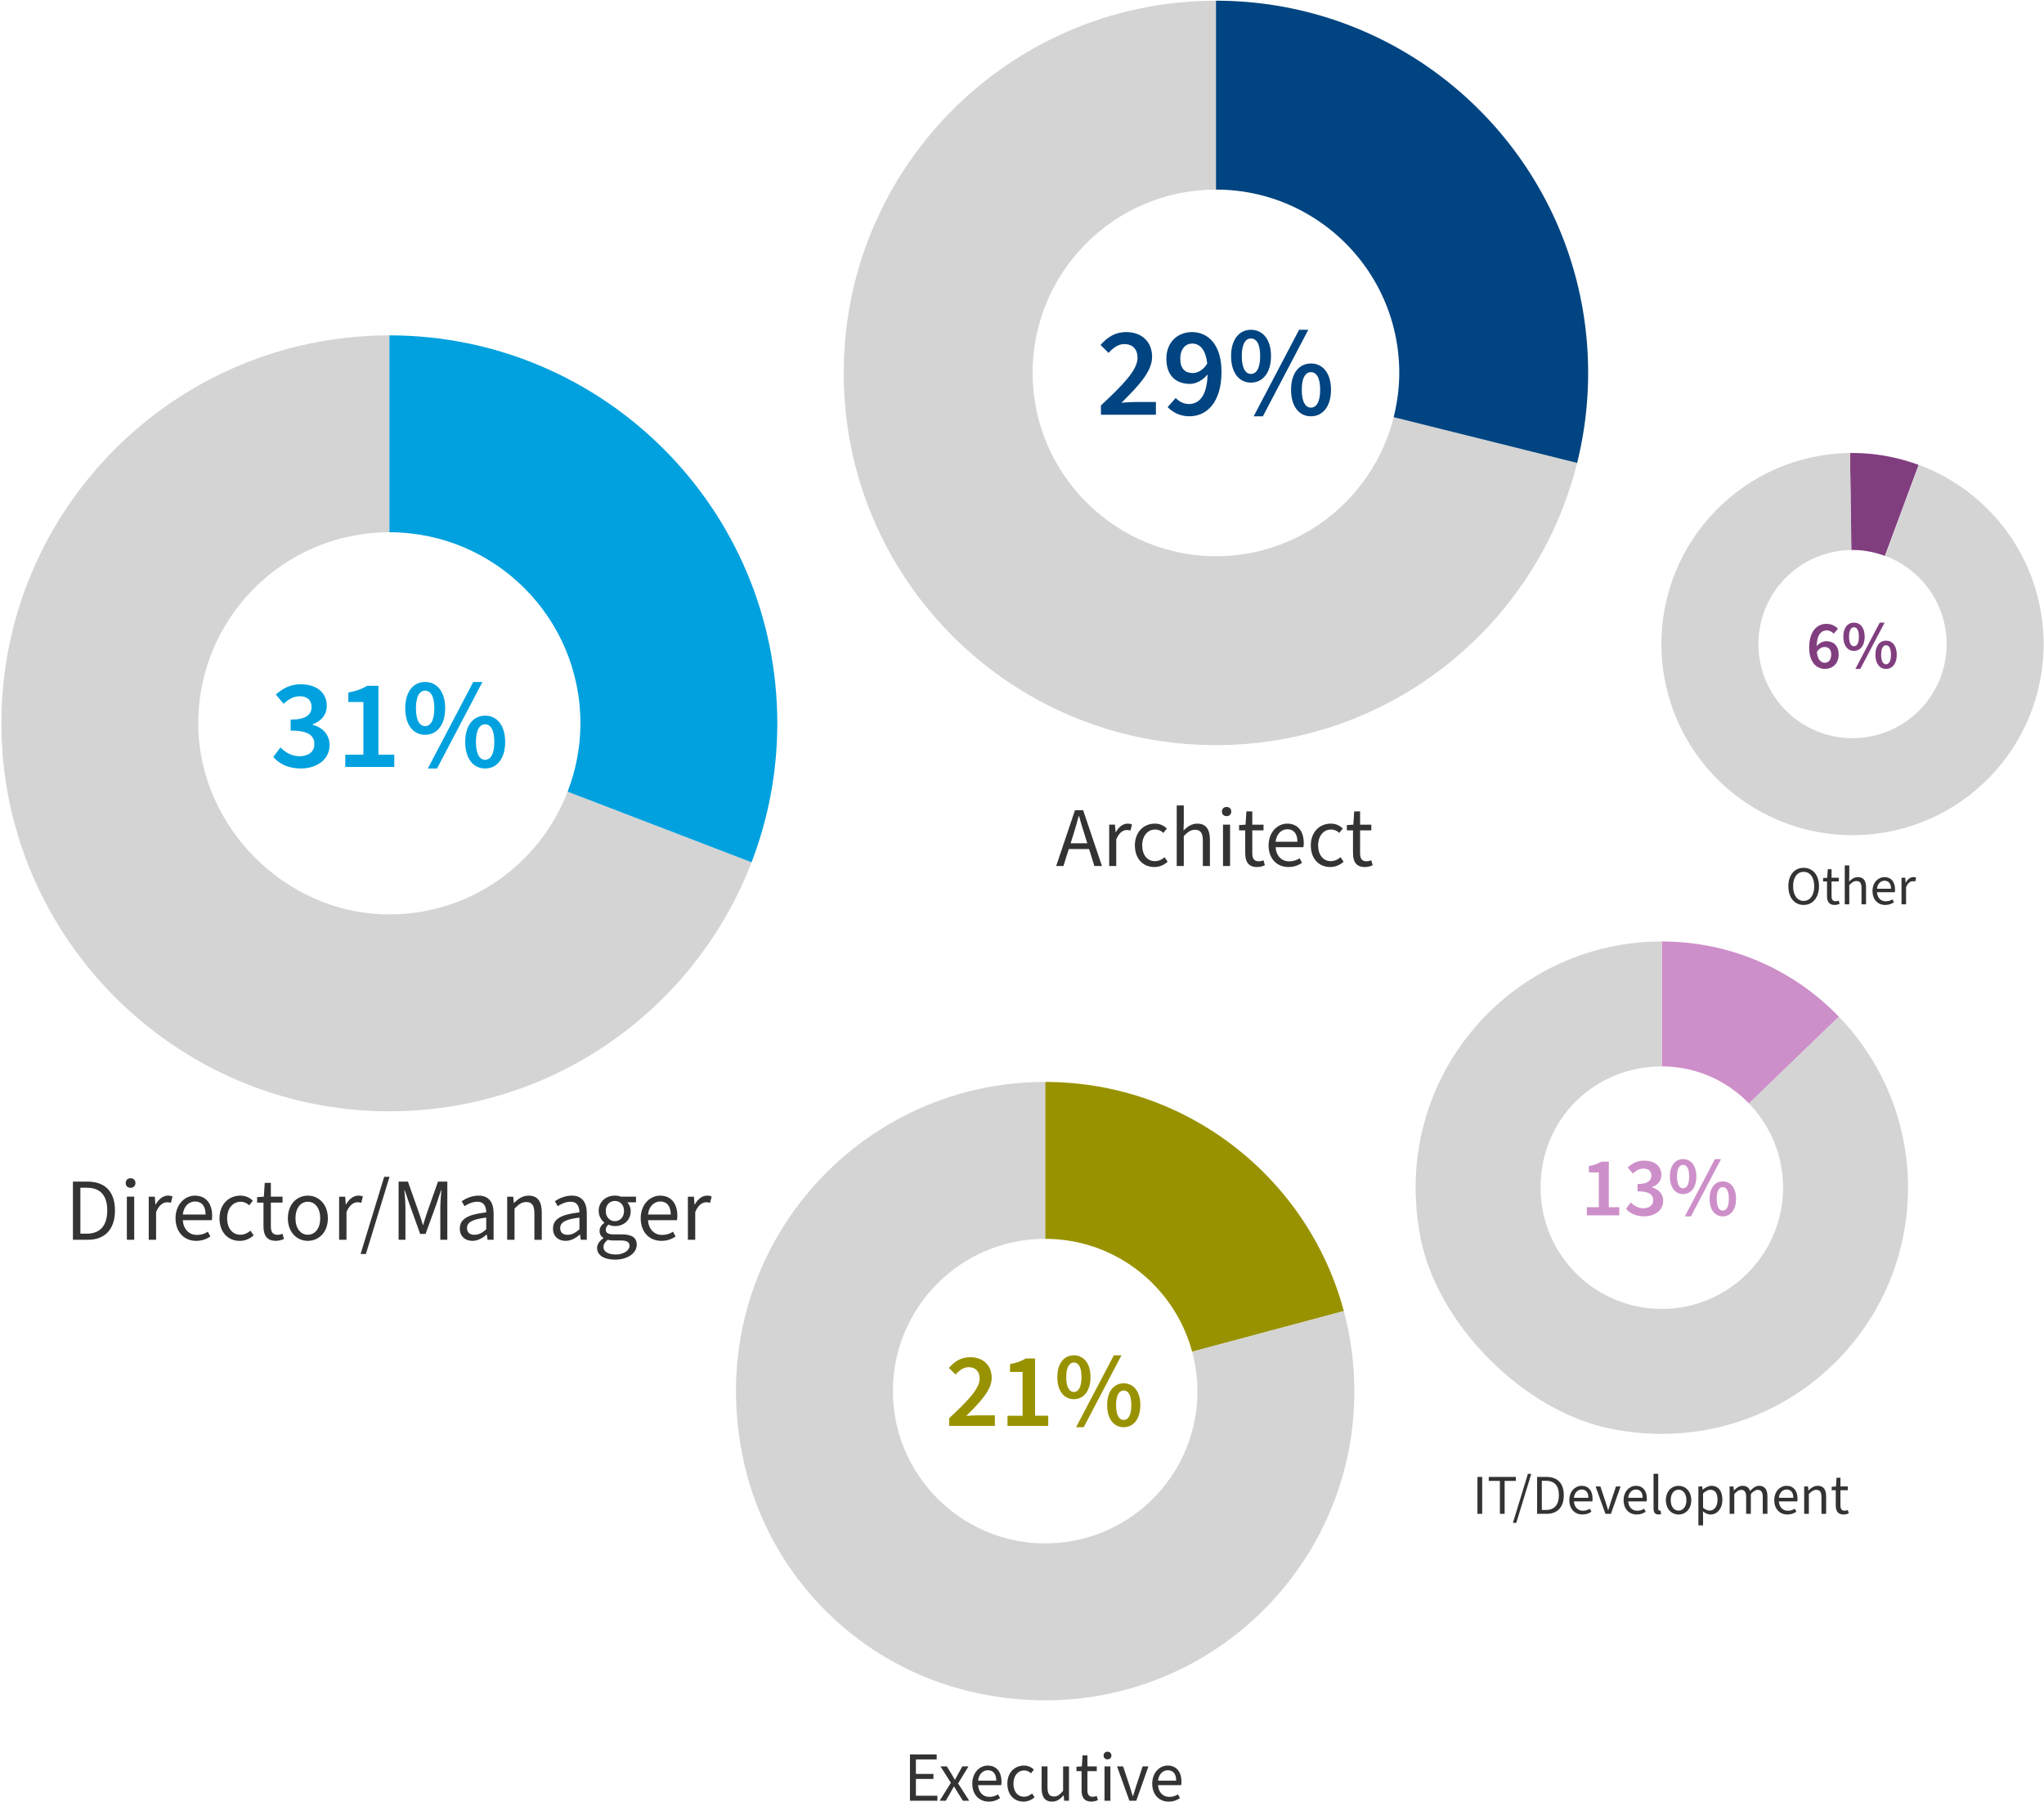
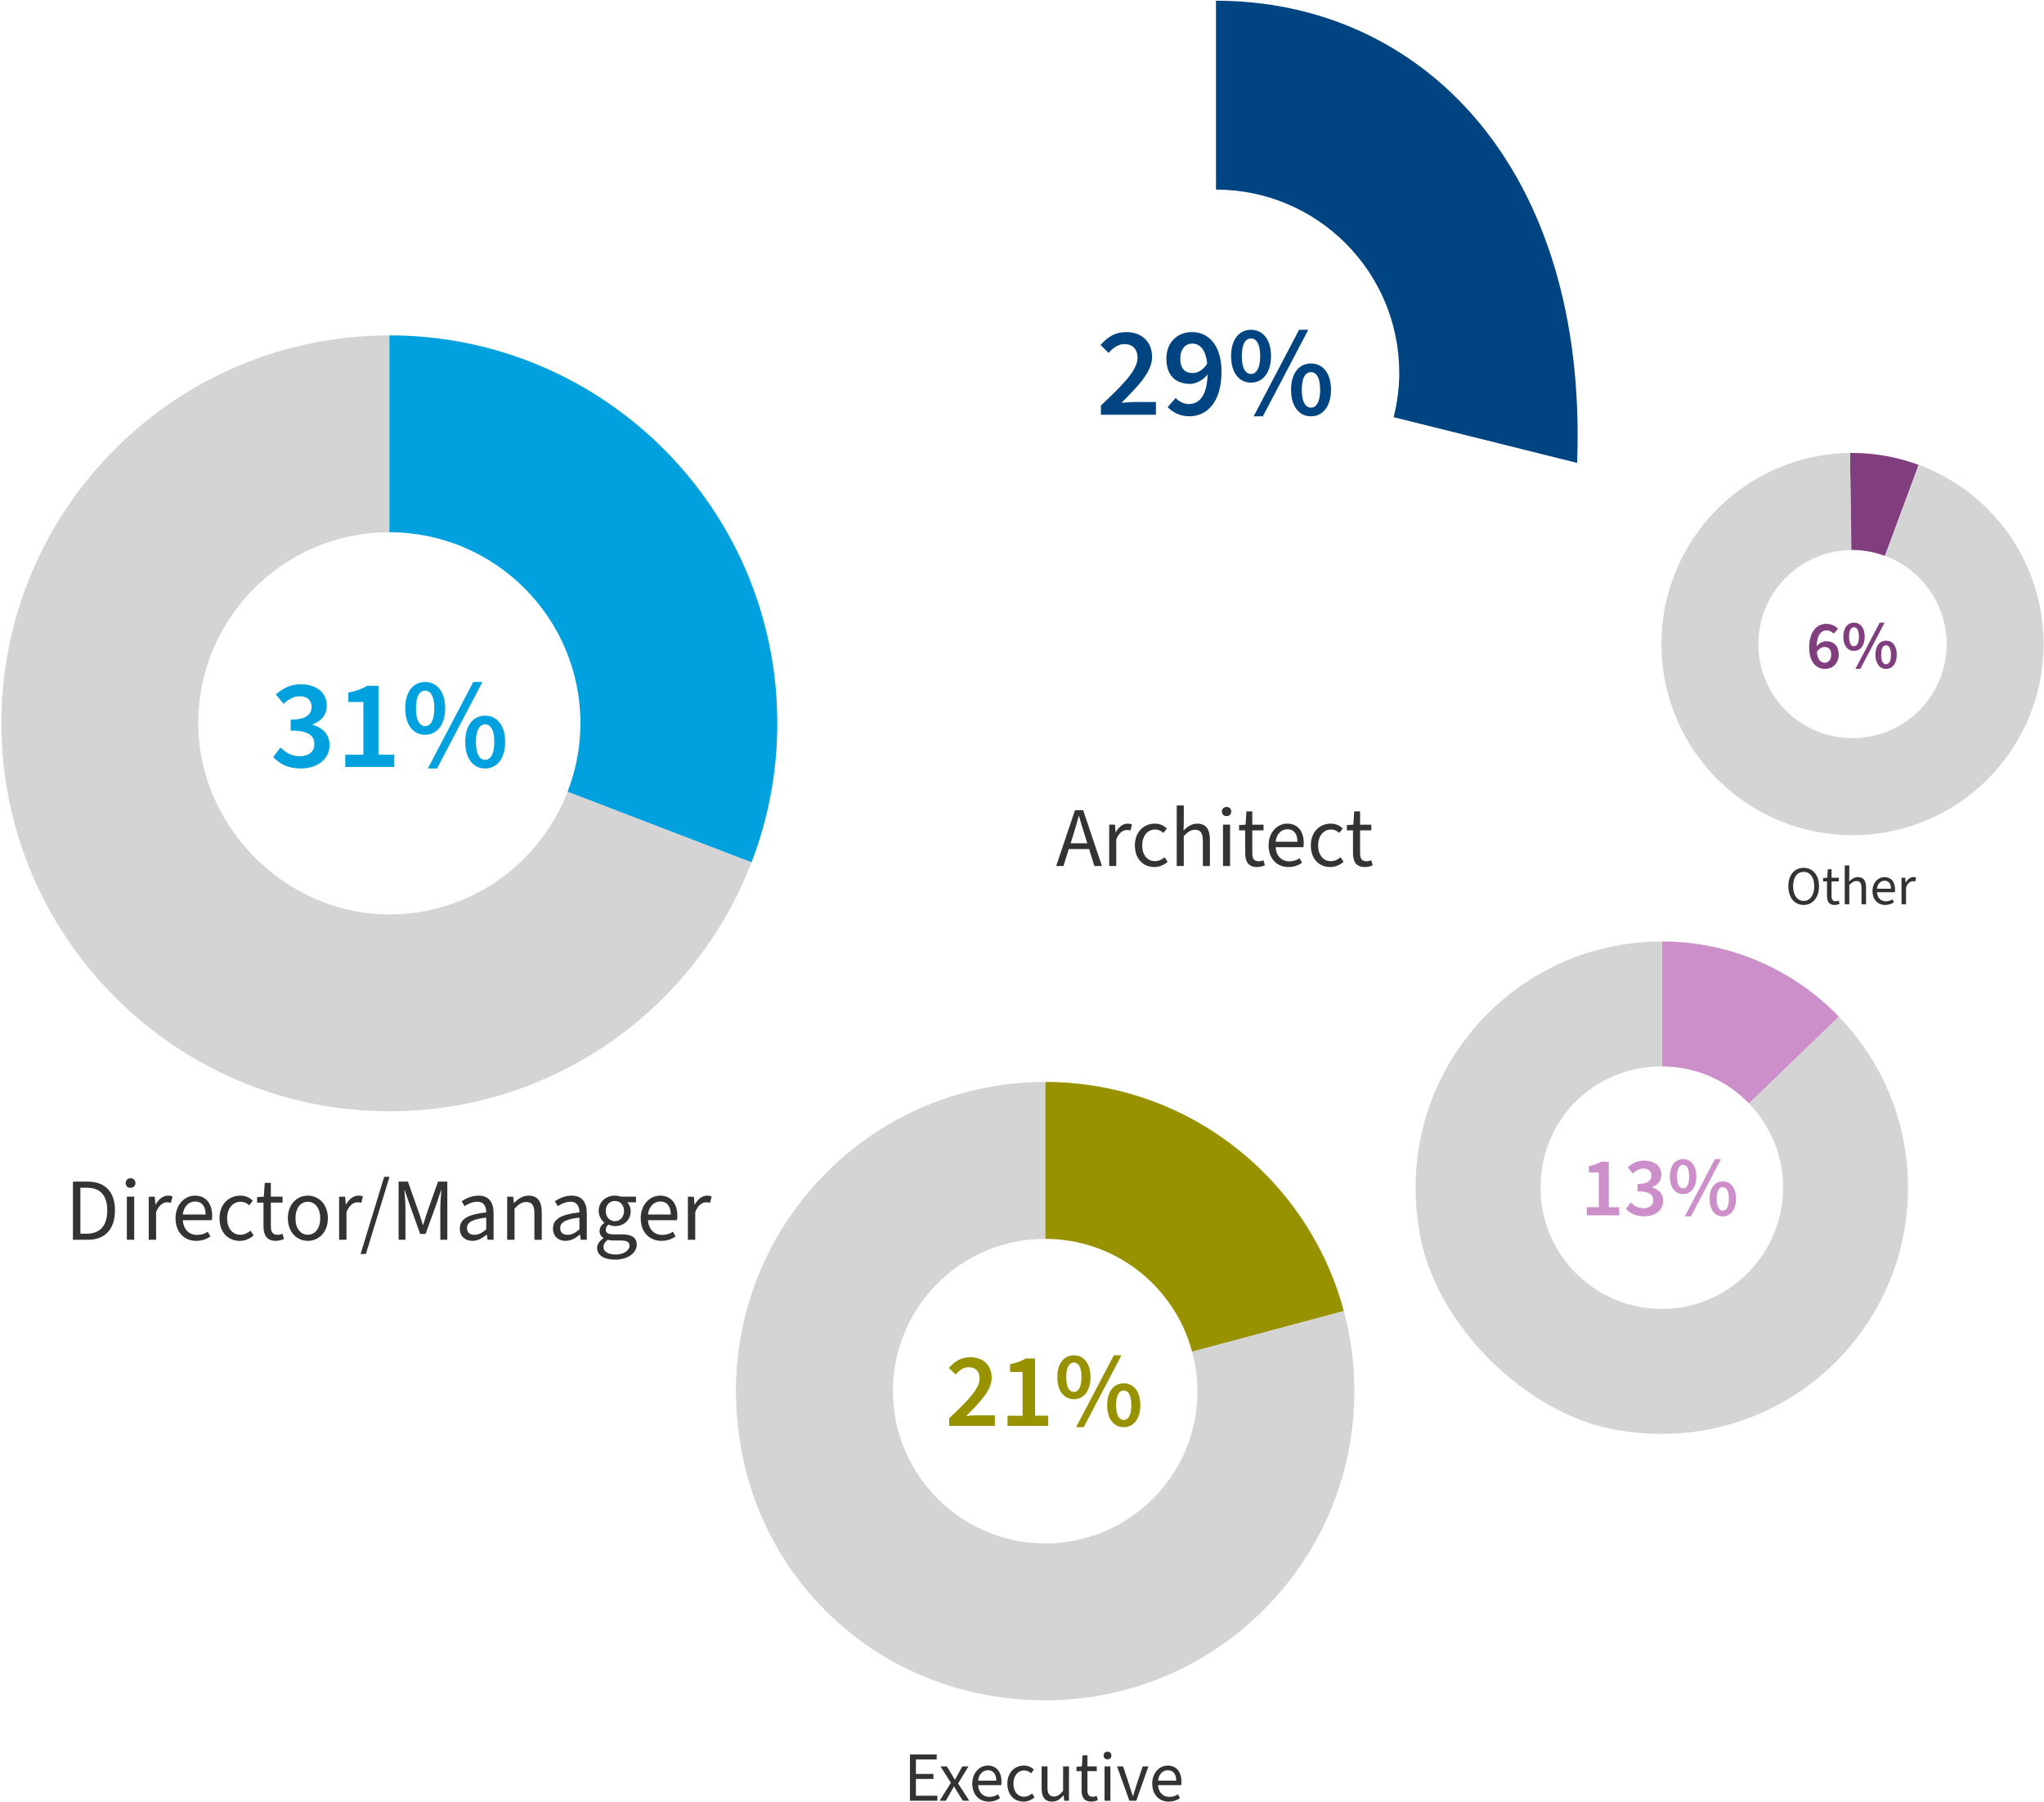
<svg xmlns="http://www.w3.org/2000/svg" id="Text" width="1412" height="1245" viewBox="0 0 1412 1245">
  <defs>
    <style>.cls-1{fill:#004481}.cls-2{fill:#803e7f}.cls-3{fill:#999200}.cls-4{fill:#00a1de}.cls-5{fill:#333}.cls-6{fill:#cd8fc9}.cls-7{fill:#d4d4d4}</style>
  </defs>
  <path class="cls-3" d="m823.52 933.77 104.81-28.08C903.95 814.54 820.84 747.4 722 747.4v108.4c48.67 0 89.5 33.09 101.52 77.97Z" />
  <path class="cls-7" d="M935.6 960.99c0-19.13-2.55-37.67-7.27-55.31l-104.81 28.08c2.33 8.7 3.69 17.8 3.69 27.23 0 58.6-47.91 106.01-106.7 105.19-56.66-.79-102.91-47.03-103.69-103.69-.82-58.79 46.59-106.7 105.19-106.7v-108.4c-134.16 0-239.43 123.68-208.01 263.25 17.74 78.77 79.6 140.63 158.37 158.36 139.56 31.42 263.24-73.85 263.24-208.01Z" />
  <path class="cls-3" d="M655.71 979.67c12.74-11.86 21.02-20.36 21.02-27.31 0-4.91-2.71-7.91-7.62-7.91-3.59 0-6.52 2.34-9.01 5.05l-4.61-4.54c4.17-4.69 8.5-7.4 14.79-7.4 8.93 0 14.79 5.64 14.79 14.21s-7.91 16.7-17.57 26.36c2.49-.22 5.57-.44 7.83-.44h11.94v7.32h-31.56v-5.35ZM695.99 977.99h10.4v-30.24h-8.64v-5.42c4.69-.88 7.84-2.12 10.84-3.88h6.44v39.54h9.08v7.03h-28.12v-7.03ZM730.41 951.33c0-9.59 4.69-15.08 11.42-15.08s11.5 5.49 11.5 15.08-4.76 15.23-11.5 15.23-11.42-5.57-11.42-15.23Zm16.7 0c0-7.18-2.27-10.1-5.27-10.1s-5.27 2.93-5.27 10.1 2.27 10.25 5.27 10.25 5.27-3.08 5.27-10.25Zm22.33-15.08h5.27l-26.07 49.65h-5.27l26.07-49.65Zm-4.61 34.42c0-9.59 4.69-15.08 11.42-15.08s11.5 5.49 11.5 15.08-4.76 15.23-11.5 15.23-11.42-5.57-11.42-15.23Zm16.7 0c0-7.18-2.27-10.11-5.27-10.11s-5.27 2.93-5.27 10.11 2.27 10.25 5.27 10.25 5.27-3.08 5.27-10.25Z" />
  <path class="cls-5" d="M628.61 1211.93h18.46v3.47h-14.36v10.01h12.11v3.47h-12.11v11.62h14.84v3.47H628.6v-32.03ZM656.88 1231.56l-7.18-11.33h4.39l3.17 5.18c.73 1.32 1.51 2.64 2.29 3.96h.2c.73-1.32 1.42-2.64 2.15-3.96l2.88-5.18h4.25l-7.18 11.77 7.71 11.96h-4.39l-3.47-5.52c-.83-1.42-1.71-2.88-2.59-4.25h-.2c-.78 1.37-1.56 2.83-2.39 4.25l-3.17 5.52h-4.25l7.76-12.4ZM671.67 1232.1c0-7.71 5.22-12.45 10.64-12.45 6.05 0 9.52 4.3 9.52 11.13 0 .88-.05 1.61-.2 2.39h-15.97c.34 4.88 3.32 8.11 7.81 8.11 2.29 0 4.3-.63 5.96-1.76l1.42 2.59c-2.05 1.46-4.59 2.44-7.86 2.44-6.35 0-11.33-4.59-11.33-12.45Zm16.55-2.05c0-4.69-2.2-7.18-5.81-7.18-3.32 0-6.25 2.64-6.74 7.18h12.55ZM695.88 1232.15c0-7.96 5.32-12.5 11.43-12.5 3.12 0 5.27 1.22 6.93 2.78l-2 2.54c-1.32-1.22-2.83-1.95-4.74-1.95-4.3 0-7.42 3.66-7.42 9.13s2.93 9.03 7.28 9.03c2.2 0 4.15-.98 5.57-2.25l1.76 2.59c-2.15 1.95-4.83 3.03-7.67 3.03-6.3 0-11.13-4.54-11.13-12.4ZM719.56 1235.27v-15.04h4.05v14.5c0 4.39 1.37 6.3 4.49 6.3 2.39 0 4.1-1.22 6.3-4v-16.8h4.05v23.73h-3.32l-.34-3.71h-.15c-2.2 2.59-4.54 4.3-7.81 4.3-5.03 0-7.28-3.22-7.28-9.28ZM747.15 1236.59v-13.09h-3.52v-3.03l3.71-.24.49-7.62h3.37v7.62h6.45v3.27h-6.45v13.18c0 2.88.98 4.54 3.66 4.54.88 0 1.76-.15 2.73-.59l.83 2.88c-1.27.59-2.88 1.03-4.49 1.03-5.08 0-6.79-3.22-6.79-7.96ZM762.38 1212.72c0-1.56 1.12-2.64 2.69-2.64s2.69 1.07 2.69 2.64-1.12 2.64-2.69 2.64-2.69-1.03-2.69-2.64Zm.63 7.52h4.05v23.73h-4.05v-23.73ZM771.66 1220.23h4.2l4.44 13.43c.73 2.34 1.46 4.74 2.2 7.03h.2c.68-2.29 1.46-4.69 2.2-7.03l4.44-13.43h4l-8.4 23.73h-4.74l-8.54-23.73ZM795.97 1232.1c0-7.71 5.22-12.45 10.64-12.45 6.05 0 9.52 4.3 9.52 11.13 0 .88-.05 1.61-.2 2.39h-15.97c.34 4.88 3.32 8.11 7.81 8.11 2.29 0 4.3-.63 5.96-1.76l1.42 2.59c-2.05 1.46-4.59 2.44-7.86 2.44-6.35 0-11.33-4.59-11.33-12.45Zm16.55-2.05c0-4.69-2.2-7.18-5.81-7.18-3.32 0-6.25 2.64-6.74 7.18h12.55Z" />
  <path class="cls-7" d="M392.11 546.9c-19.32 50.34-68.46 85.91-125.87 84.75-69.87-1.41-128.7-60.98-129.27-130.86-.6-73.41 58.73-133.1 131.99-133.1h.04v-136C121.1 231.66 1.17 351.45.96 499.29.75 646.39 120.3 766.84 267.4 767.67c114.84.65 212.99-70.96 251.78-172l-127.07-48.78Z" />
  <path class="cls-4" d="M269 231.68v136c72.88.02 131.96 59.11 131.96 131.99 0 16.66-3.22 32.54-8.85 47.22l127.07 48.78c11.45-29.81 17.78-62.16 17.78-96 0-148-119.97-267.98-267.96-268ZM188.79 522.94l4.94-6.61c3.35 3.35 7.67 6.08 13.22 6.08 5.99 0 10.23-3.08 10.23-8.29 0-5.73-3.7-9.43-16.4-9.43v-7.58c10.93 0 14.46-3.7 14.46-8.81 0-4.58-3-7.32-8.11-7.32-4.32 0-7.76 2.03-11.2 5.2l-5.38-6.44c4.85-4.23 10.22-7.05 17.01-7.05 10.75 0 18.16 5.38 18.16 14.81 0 6.26-3.61 10.49-9.7 12.87v.35c6.61 1.76 11.64 6.52 11.64 13.93 0 10.23-8.99 16.22-19.83 16.22-9.08 0-15.07-3.44-19.04-7.93ZM238.51 521.35h12.52v-36.41h-10.4v-6.52c5.64-1.06 9.43-2.56 13.05-4.67h7.76v47.6h10.93v8.46h-33.85v-8.46ZM279.94 489.27c0-11.55 5.64-18.16 13.75-18.16s13.84 6.61 13.84 18.16-5.73 18.33-13.84 18.33-13.75-6.7-13.75-18.33Zm20.1 0c0-8.64-2.73-12.17-6.35-12.17s-6.35 3.53-6.35 12.17 2.73 12.34 6.35 12.34 6.35-3.7 6.35-12.34Zm26.89-18.16h6.35l-31.38 59.77h-6.35l31.38-59.77Zm-5.55 41.43c0-11.55 5.64-18.16 13.75-18.16s13.84 6.61 13.84 18.16-5.73 18.33-13.84 18.33-13.75-6.7-13.75-18.33Zm20.1 0c0-8.64-2.73-12.16-6.35-12.16s-6.35 3.53-6.35 12.16 2.73 12.34 6.35 12.34 6.35-3.7 6.35-12.34Z" />
  <path class="cls-5" d="M50.38 816.25h10.05c12.38 0 18.99 7.17 18.99 19.91s-6.62 20.28-18.75 20.28H50.38v-40.19Zm9.68 35.96c9.37 0 14.03-5.88 14.03-16.05s-4.66-15.68-14.03-15.68h-4.53v31.73h4.53ZM86.83 817.23c0-1.96 1.41-3.31 3.37-3.31s3.37 1.35 3.37 3.31-1.41 3.31-3.37 3.31-3.37-1.29-3.37-3.31Zm.8 9.43h5.08v29.77h-5.08v-29.77ZM102.75 826.67h4.17l.43 5.39h.18c2.08-3.74 5.15-6.13 8.45-6.13 1.35 0 2.27.18 3.19.61l-1.1 4.35c-.86-.25-1.53-.37-2.7-.37-2.51 0-5.51 1.78-7.54 6.8v19.11h-5.08v-29.77ZM121.25 841.56c0-9.68 6.55-15.62 13.36-15.62 7.6 0 11.95 5.39 11.95 13.97 0 1.1-.06 2.02-.25 3h-20.03c.43 6.13 4.17 10.17 9.8 10.17 2.88 0 5.39-.8 7.47-2.21l1.78 3.25c-2.57 1.84-5.76 3.06-9.86 3.06-7.96 0-14.21-5.76-14.21-15.62Zm20.77-2.57c0-5.88-2.76-9.01-7.29-9.01-4.17 0-7.84 3.31-8.45 9.01h15.75ZM151.63 841.62c0-9.99 6.68-15.68 14.34-15.68 3.92 0 6.62 1.53 8.7 3.49l-2.51 3.19c-1.65-1.53-3.55-2.45-5.94-2.45-5.39 0-9.31 4.59-9.31 11.46s3.68 11.33 9.13 11.33c2.76 0 5.21-1.23 6.98-2.82l2.21 3.25c-2.7 2.45-6.07 3.8-9.62 3.8-7.9 0-13.97-5.7-13.97-15.56ZM182.02 847.19v-16.42h-4.41v-3.8l4.66-.31.61-9.56h4.23v9.56h8.09v4.1h-8.09v16.54c0 3.61 1.23 5.7 4.6 5.7 1.1 0 2.21-.18 3.43-.74l1.04 3.61c-1.59.73-3.61 1.29-5.64 1.29-6.37 0-8.52-4.04-8.52-9.99ZM198.86 841.62c0-9.99 6.49-15.68 13.78-15.68s13.85 5.7 13.85 15.68-6.56 15.56-13.85 15.56-13.78-5.7-13.78-15.56Zm22.36 0c0-6.86-3.43-11.46-8.58-11.46s-8.52 4.59-8.52 11.46 3.43 11.33 8.52 11.33 8.58-4.53 8.58-11.33ZM234.27 826.67h4.17l.43 5.39h.18c2.08-3.74 5.15-6.13 8.45-6.13 1.35 0 2.27.18 3.19.61l-1.1 4.35c-.86-.25-1.53-.37-2.7-.37-2.51 0-5.51 1.78-7.54 6.8v19.11h-5.08v-29.77ZM265.39 812.95h3.68l-16.3 53.3h-3.68l16.3-53.3ZM275.37 816.25h6.43l7.6 21.5c.98 2.82 1.84 5.39 2.7 8.39h.25c.92-3 1.65-5.57 2.63-8.39l7.6-21.5h6.43v40.19h-4.84v-22.18c0-3.55.43-8.52.73-12.01h-.25l-3.12 9.37-7.54 20.77h-3.74l-7.47-20.77-3.19-9.37h-.25c.31 3.49.74 8.45.74 12.01v22.18h-4.72v-40.19ZM317.64 848.72c0-6.62 5.51-9.8 18.26-11.21-.06-3.74-1.29-7.35-6.13-7.35-3.43 0-6.56 1.53-8.88 3.06l-1.96-3.43c2.76-1.84 6.92-3.86 11.7-3.86 7.23 0 10.35 4.84 10.35 12.19v18.32h-4.17l-.49-3.55h-.18c-2.82 2.39-6.07 4.29-9.8 4.29-4.96 0-8.7-3.06-8.7-8.45Zm18.26.49v-8.09c-10.05 1.16-13.29 3.43-13.29 7.29 0 3.31 2.27 4.59 5.15 4.59s5.27-1.29 8.15-3.8ZM350.35 826.67h4.17l.43 4.29h.18c2.82-2.82 5.88-5.02 9.99-5.02 6.31 0 9.13 4.04 9.13 11.64v18.87h-5.08v-18.2c0-5.58-1.72-7.9-5.64-7.9-3 0-5.15 1.53-8.09 4.53v21.56h-5.08v-29.77ZM382.02 848.72c0-6.62 5.51-9.8 18.26-11.21-.06-3.74-1.29-7.35-6.13-7.35-3.43 0-6.56 1.53-8.88 3.06l-1.96-3.43c2.76-1.84 6.92-3.86 11.7-3.86 7.23 0 10.35 4.84 10.35 12.19v18.32h-4.17l-.49-3.55h-.18c-2.82 2.39-6.07 4.29-9.8 4.29-4.96 0-8.7-3.06-8.7-8.45Zm18.26.49v-8.09c-10.05 1.16-13.29 3.43-13.29 7.29 0 3.31 2.27 4.59 5.15 4.59s5.27-1.29 8.15-3.8ZM412.46 862.14c0-2.51 1.65-4.9 4.35-6.74v-.25c-1.47-.92-2.63-2.51-2.63-4.84 0-2.51 1.71-4.47 3.25-5.51v-.25c-1.96-1.59-3.86-4.47-3.86-8.03 0-6.49 5.15-10.6 11.21-10.6 1.65 0 3.12.31 4.23.73h10.35v3.92h-6.06c1.41 1.35 2.39 3.55 2.39 6.07 0 6.37-4.84 10.35-10.9 10.35-1.47 0-3.06-.37-4.41-1.04-1.1.92-1.9 1.9-1.9 3.55 0 1.84 1.23 3.19 5.21 3.19h5.76c6.92 0 10.42 2.21 10.42 7.11 0 5.57-5.82 10.35-15.07 10.35-7.29 0-12.31-2.88-12.31-8.03Zm22.42-1.53c0-2.76-2.08-3.68-6-3.68h-5.08c-1.16 0-2.57-.12-3.86-.49-2.14 1.53-3.06 3.31-3.06 5.02 0 3.19 3.25 5.15 8.64 5.15s9.37-2.94 9.37-6Zm-3.8-24.08c0-4.29-2.82-6.92-6.31-6.92s-6.31 2.57-6.31 6.92 2.88 7.05 6.31 7.05 6.31-2.7 6.31-7.05ZM442.6 841.56c0-9.68 6.55-15.62 13.36-15.62 7.6 0 11.95 5.39 11.95 13.97 0 1.1-.06 2.02-.25 3h-20.03c.43 6.13 4.17 10.17 9.8 10.17 2.88 0 5.39-.8 7.47-2.21l1.78 3.25c-2.57 1.84-5.76 3.06-9.86 3.06-7.96 0-14.21-5.76-14.21-15.62Zm20.77-2.57c0-5.88-2.76-9.01-7.29-9.01-4.17 0-7.84 3.31-8.45 9.01h15.75ZM475.19 826.67h4.17l.43 5.39h.18c2.08-3.74 5.15-6.13 8.45-6.13 1.35 0 2.27.18 3.19.61l-1.1 4.35c-.86-.25-1.53-.37-2.7-.37-2.51 0-5.51 1.78-7.54 6.8v19.11h-5.08v-29.77Z" />
  <path class="cls-6" d="m1208.22 762.29 62.1-59.97c-30.93-32.02-74.28-51.96-122.31-51.96v86.31c23.66 0 44.98 9.85 60.22 25.62Z" />
  <path class="cls-7" d="m1270.31 702.32-62.1 59.97c14.56 15.07 23.56 35.56 23.55 58.17-.01 44.3-35.08 81.34-79.32 83.63-48.28 2.5-88.22-35.92-88.22-83.65s37.51-83.77 83.77-83.77v-86.31c-105.59 0-188.71 96.22-166.45 205.76 12.08 59.47 71.31 118.69 130.77 130.77 109.54 22.25 205.76-60.86 205.76-166.45 0-45.9-18.21-87.52-47.77-118.12Z" />
  <path class="cls-6" d="M1096.2 833.96h8.28v-24.09h-6.88v-4.32c3.73-.7 6.24-1.69 8.63-3.09h5.13v31.49h7.23v5.6h-22.39v-5.6ZM1123.25 835.01l3.27-4.37c2.22 2.22 5.07 4.02 8.75 4.02 3.97 0 6.77-2.04 6.77-5.48 0-3.79-2.45-6.24-10.85-6.24v-5.02c7.23 0 9.56-2.45 9.56-5.83 0-3.03-1.98-4.84-5.37-4.84-2.86 0-5.13 1.34-7.41 3.44l-3.56-4.26c3.21-2.8 6.76-4.67 11.25-4.67 7.12 0 12.01 3.56 12.01 9.8 0 4.14-2.39 6.94-6.42 8.51v.23c4.37 1.17 7.7 4.32 7.7 9.21 0 6.76-5.95 10.73-13.12 10.73-6.01 0-9.97-2.27-12.6-5.25ZM1153.58 812.73c0-7.64 3.73-12.01 9.1-12.01s9.16 4.37 9.16 12.01-3.79 12.13-9.16 12.13-9.1-4.43-9.1-12.13Zm13.3 0c0-5.72-1.81-8.05-4.2-8.05s-4.2 2.33-4.2 8.05 1.81 8.16 4.2 8.16 4.2-2.45 4.2-8.16Zm17.79-12.01h4.2l-20.76 39.54h-4.2l20.76-39.54Zm-3.67 27.41c0-7.64 3.73-12.01 9.1-12.01s9.16 4.37 9.16 12.01-3.79 12.13-9.16 12.13-9.1-4.43-9.1-12.13Zm13.3 0c0-5.72-1.81-8.05-4.2-8.05s-4.2 2.33-4.2 8.05 1.81 8.16 4.2 8.16 4.2-2.45 4.2-8.16Z" />
-   <path class="cls-5" d="M1020.63 1020.25h3.27v25.5h-3.27v-25.5ZM1036.14 1023.01h-7.7v-2.76h18.7v2.76h-7.74v22.74h-3.27v-22.74ZM1055.47 1018.15h2.33l-10.34 33.83h-2.33l10.34-33.83ZM1061.84 1020.25h6.38c7.85 0 12.05 4.55 12.05 12.64s-4.2 12.87-11.9 12.87h-6.53v-25.5Zm6.14 22.82c5.95 0 8.9-3.73 8.9-10.19s-2.96-9.95-8.9-9.95h-2.88v20.14h2.88ZM1084.08 1036.3c0-6.14 4.16-9.91 8.48-9.91 4.82 0 7.58 3.42 7.58 8.86 0 .7-.04 1.28-.16 1.91h-12.71c.27 3.89 2.64 6.45 6.22 6.45 1.83 0 3.42-.51 4.74-1.4l1.13 2.06c-1.63 1.17-3.66 1.94-6.26 1.94-5.05 0-9.02-3.65-9.02-9.91Zm13.18-1.63c0-3.73-1.75-5.72-4.63-5.72-2.64 0-4.98 2.1-5.37 5.72h9.99ZM1102.23 1026.86h3.34l3.54 10.69c.58 1.87 1.17 3.77 1.75 5.6h.16c.54-1.83 1.17-3.73 1.75-5.6l3.54-10.69h3.19l-6.69 18.9h-3.77l-6.8-18.9ZM1121.59 1036.3c0-6.14 4.16-9.91 8.48-9.91 4.82 0 7.58 3.42 7.58 8.86 0 .7-.04 1.28-.16 1.91h-12.71c.27 3.89 2.64 6.45 6.22 6.45 1.83 0 3.42-.51 4.74-1.4l1.13 2.06c-1.63 1.17-3.66 1.94-6.26 1.94-5.05 0-9.02-3.65-9.02-9.91Zm13.18-1.63c0-3.73-1.75-5.72-4.63-5.72-2.64 0-4.98 2.1-5.37 5.72h9.99ZM1142.27 1041.94v-23.87h3.23v24.1c0 1.01.43 1.36.93 1.36.19 0 .35 0 .66-.08l.43 2.41c-.47.23-1.05.35-1.87.35-2.41 0-3.38-1.56-3.38-4.28ZM1150.79 1036.34c0-6.34 4.12-9.95 8.75-9.95s8.79 3.62 8.79 9.95-4.16 9.88-8.79 9.88-8.75-3.62-8.75-9.88Zm14.19 0c0-4.35-2.18-7.27-5.44-7.27s-5.4 2.92-5.4 7.27 2.18 7.19 5.4 7.19 5.44-2.88 5.44-7.19ZM1173.26 1026.86h2.64l.27 2.18h.12c1.71-1.44 3.85-2.64 6.03-2.64 4.86 0 7.5 3.77 7.5 9.64 0 6.42-3.89 10.19-8.2 10.19-1.71 0-3.5-.82-5.21-2.18l.08 3.31v6.38h-3.23v-26.87Zm13.22 9.18c0-4.16-1.44-6.92-4.98-6.92-1.59 0-3.19.86-5.02 2.57v9.88c1.71 1.44 3.34 1.94 4.59 1.94 3.11 0 5.4-2.8 5.4-7.46ZM1194.83 1026.86h2.64l.27 2.72h.12c1.67-1.79 3.62-3.19 5.87-3.19 2.92 0 4.47 1.36 5.25 3.58 1.94-2.1 3.93-3.58 6.22-3.58 3.89 0 5.75 2.57 5.75 7.39v11.97h-3.23v-11.55c0-3.54-1.13-5.02-3.5-5.02-1.48 0-2.99.93-4.74 2.88v13.69h-3.23v-11.55c0-3.54-1.09-5.02-3.5-5.02-1.4 0-2.95.93-4.7 2.88v13.69h-3.23v-18.9ZM1225.66 1036.3c0-6.14 4.16-9.91 8.48-9.91 4.82 0 7.58 3.42 7.58 8.86 0 .7-.04 1.28-.16 1.91h-12.71c.27 3.89 2.64 6.45 6.22 6.45 1.83 0 3.42-.51 4.74-1.4l1.13 2.06c-1.63 1.17-3.66 1.94-6.26 1.94-5.05 0-9.02-3.65-9.02-9.91Zm13.18-1.63c0-3.73-1.75-5.72-4.63-5.72-2.64 0-4.98 2.1-5.37 5.72h9.99ZM1246.34 1026.86h2.64l.27 2.72h.12c1.79-1.79 3.73-3.19 6.34-3.19 4 0 5.79 2.57 5.79 7.39v11.97h-3.23v-11.55c0-3.54-1.09-5.02-3.58-5.02-1.91 0-3.27.97-5.13 2.88v13.69h-3.23v-18.9ZM1268.15 1039.88v-10.42h-2.8v-2.41l2.95-.19.39-6.06h2.68v6.06h5.13v2.6h-5.13v10.5c0 2.29.78 3.62 2.92 3.62.7 0 1.4-.12 2.18-.47l.66 2.29c-1.01.47-2.29.82-3.58.82-4.04 0-5.4-2.57-5.4-6.34Z" />
  <path class="cls-1" d="M760.51 280.09c15.34-14.28 25.3-24.51 25.3-32.88 0-5.91-3.26-9.52-9.17-9.52-4.32 0-7.85 2.82-10.84 6.08l-5.55-5.47c5.02-5.64 10.23-8.9 17.81-8.9 10.75 0 17.81 6.79 17.81 17.1s-9.52 20.1-21.16 31.73c3-.26 6.7-.53 9.43-.53h14.37v8.81h-37.99v-6.44ZM806.62 281.24l5.55-6.35c2.12 2.38 5.55 4.23 8.99 4.23 6.96 0 12.61-5.2 13.05-20.45-3.26 4.06-8.11 6.52-12.17 6.52-9.61 0-16.31-5.64-16.31-17.37s8.02-18.42 17.72-18.42c10.93 0 20.36 8.46 20.36 27.41 0 21.69-10.58 30.76-22.13 30.76-6.79 0-11.72-2.91-15.07-6.35Zm17.37-23.54c3.26 0 7.14-1.94 9.96-6.52-1.06-9.78-5.11-13.84-10.4-13.84-4.58 0-8.2 3.7-8.2 10.49s3.26 9.87 8.64 9.87ZM850.43 245.98c0-11.55 5.64-18.16 13.75-18.16s13.84 6.61 13.84 18.16-5.73 18.33-13.84 18.33-13.75-6.7-13.75-18.33Zm20.1 0c0-8.64-2.73-12.17-6.35-12.17s-6.35 3.53-6.35 12.17 2.73 12.34 6.35 12.34 6.35-3.7 6.35-12.34Zm26.89-18.16h6.35l-31.38 59.77h-6.35l31.38-59.77Zm-5.55 41.43c0-11.55 5.64-18.16 13.75-18.16s13.84 6.61 13.84 18.16-5.73 18.33-13.84 18.33-13.75-6.7-13.75-18.33Zm20.1 0c0-8.64-2.73-12.16-6.35-12.16s-6.35 3.53-6.35 12.16 2.73 12.34 6.35 12.34 6.35-3.7 6.35-12.34Z" />
  <path class="cls-5" d="M742.6 559.68h5.64l12.99 38.56H756l-3.64-11.7h-14.05l-3.7 11.7h-5l12.99-38.56Zm-3 22.86h11.52l-1.82-5.82c-1.41-4.29-2.64-8.52-3.88-12.99h-.24c-1.17 4.47-2.41 8.7-3.76 12.99l-1.82 5.82ZM766.23 569.67h4l.41 5.17h.18c2-3.59 4.94-5.88 8.11-5.88 1.29 0 2.17.18 3.06.59l-1.06 4.17c-.82-.24-1.47-.35-2.59-.35-2.41 0-5.29 1.7-7.23 6.52v18.34h-4.88v-28.57ZM783.98 584.01c0-9.58 6.41-15.05 13.75-15.05 3.76 0 6.35 1.47 8.35 3.35l-2.41 3.06c-1.59-1.47-3.41-2.35-5.7-2.35-5.17 0-8.93 4.41-8.93 10.99s3.53 10.87 8.76 10.87c2.64 0 5-1.18 6.7-2.7l2.12 3.12c-2.59 2.35-5.82 3.64-9.23 3.64-7.58 0-13.4-5.47-13.4-14.93ZM812.89 556.39h4.88v11.4l-.18 5.88c2.65-2.59 5.53-4.7 9.46-4.7 6.05 0 8.76 3.88 8.76 11.17v18.1h-4.88v-17.46c0-5.35-1.65-7.58-5.41-7.58-2.88 0-4.94 1.47-7.76 4.35v20.69h-4.88v-41.85ZM844.1 560.62c0-1.88 1.35-3.17 3.23-3.17s3.23 1.29 3.23 3.17-1.35 3.17-3.23 3.17-3.23-1.23-3.23-3.17Zm.76 9.05h4.88v28.57h-4.88v-28.57ZM860.2 589.36v-15.75h-4.23v-3.64l4.47-.29.59-9.17h4.06v9.17h7.76v3.94h-7.76v15.87c0 3.47 1.17 5.47 4.41 5.47 1.06 0 2.12-.18 3.29-.71l1 3.47c-1.53.71-3.47 1.23-5.41 1.23-6.11 0-8.17-3.88-8.17-9.58ZM876.36 583.95c0-9.29 6.29-14.99 12.81-14.99 7.29 0 11.46 5.17 11.46 13.4 0 1.06-.06 1.94-.24 2.88h-19.22c.41 5.88 4 9.76 9.4 9.76 2.76 0 5.17-.76 7.17-2.12l1.7 3.12c-2.47 1.76-5.52 2.94-9.46 2.94-7.64 0-13.64-5.53-13.64-14.99Zm19.92-2.47c0-5.64-2.64-8.64-6.99-8.64-4 0-7.52 3.17-8.11 8.64h15.11ZM905.51 584.01c0-9.58 6.41-15.05 13.75-15.05 3.76 0 6.35 1.47 8.35 3.35l-2.41 3.06c-1.59-1.47-3.41-2.35-5.7-2.35-5.17 0-8.93 4.41-8.93 10.99s3.53 10.87 8.76 10.87c2.64 0 5-1.18 6.7-2.7l2.12 3.12c-2.59 2.35-5.82 3.64-9.23 3.64-7.58 0-13.4-5.47-13.4-14.93ZM934.66 589.36v-15.75h-4.23v-3.64l4.47-.29.59-9.17h4.06v9.17h7.76v3.94h-7.76v15.87c0 3.47 1.17 5.47 4.41 5.47 1.06 0 2.12-.18 3.29-.71l1 3.47c-1.53.71-3.47 1.23-5.41 1.23-6.11 0-8.17-3.88-8.17-9.58Z" />
-   <path class="cls-7" d="M962.74 288.18c-13.47 54.26-61.8 94.75-119.91 96.04-70.35 1.56-128.94-55.23-129.49-125.6-.55-70.4 56.36-127.65 126.63-127.65h.03V.49C691.1.47 571.75 127.03 583.67 278.44c9.9 125.73 110.66 226.09 236.42 235.54 129.2 9.71 240.06-76.14 269.38-194.2l-126.74-31.6Z" />
-   <path class="cls-1" d="M840 .49v130.48c69.93.02 126.61 56.71 126.61 126.64 0 10.56-1.43 20.76-3.87 30.57l126.74 31.6a257.87 257.87 0 0 0 7.61-62.17C1097.09 115.62 981.99.51 840 .49Z" />
+   <path class="cls-1" d="M840 .49v130.48c69.93.02 126.61 56.71 126.61 126.64 0 10.56-1.43 20.76-3.87 30.57l126.74 31.6C1097.09 115.62 981.99.51 840 .49Z" />
  <path class="cls-2" d="M1278.77 379.92c8.21-.09 16.06 1.4 23.32 4.1l23.3-62.86a131.688 131.688 0 0 0-47.4-8.22l.77 66.98Z" />
  <path class="cls-7" d="M1147.72 446.45c.84 72.9 60.62 131.31 133.52 130.47 72.9-.84 131.31-60.62 130.47-133.52-.65-56.22-36.37-103.8-86.12-122.25l-23.3 62.86c24.5 9.09 42.12 32.47 42.44 60.16.42 35.9-28.35 65.34-64.26 65.76-35.9.42-65.34-28.35-65.76-64.26-.42-35.9 28.35-65.34 64.29-65.76l-1-66.98c-72.71.84-131.12 60.62-130.28 133.52Z" />
  <path class="cls-2" d="M1249.79 447.41c0-11.6 5.66-16.46 11.84-16.46 3.63 0 6.27 1.51 8.06 3.39l-2.97 3.39c-1.13-1.27-2.97-2.26-4.81-2.26-3.68 0-6.74 2.78-6.98 10.94 1.74-2.17 4.34-3.49 6.51-3.49 5.14 0 8.72 3.02 8.72 9.29s-4.29 9.85-9.48 9.85c-5.85 0-10.89-4.53-10.89-14.66Zm5.28 2.97c.57 5.23 2.69 7.45 5.56 7.45 2.45 0 4.38-1.98 4.38-5.61s-1.74-5.28-4.62-5.28c-1.74 0-3.82 1.04-5.33 3.44ZM1273.37 439.82c0-6.18 3.02-9.71 7.36-9.71s7.4 3.54 7.4 9.71-3.06 9.81-7.4 9.81-7.36-3.58-7.36-9.81Zm10.75 0c0-4.62-1.46-6.51-3.39-6.51s-3.39 1.89-3.39 6.51 1.46 6.6 3.39 6.6 3.39-1.98 3.39-6.6Zm14.38-9.71h3.39l-16.79 31.97h-3.39l16.79-31.97Zm-2.97 22.16c0-6.18 3.02-9.71 7.36-9.71s7.4 3.54 7.4 9.71-3.06 9.81-7.4 9.81-7.36-3.58-7.36-9.81Zm10.75 0c0-4.62-1.46-6.51-3.39-6.51s-3.39 1.89-3.39 6.51 1.46 6.6 3.39 6.6 3.39-1.98 3.39-6.6Z" />
  <g id="_Gruppe_" data-name="&amp;lt;Gruppe&amp;gt;">
    <g id="Sicherheit">
      <path class="cls-5" d="M1235.4 612.2c0-7.92 4.34-12.71 10.56-12.71s10.6 4.83 10.6 12.71-4.38 12.94-10.6 12.94-10.56-4.98-10.56-12.94Zm17.88 0c0-6.15-2.9-9.92-7.32-9.92s-7.28 3.77-7.28 9.92 2.87 10.15 7.28 10.15 7.32-3.96 7.32-10.15ZM1262.11 618.99v-10.11h-2.72v-2.34l2.87-.19.38-5.88h2.6v5.88h4.98v2.53h-4.98v10.18c0 2.23.75 3.51 2.83 3.51.68 0 1.36-.11 2.11-.45l.64 2.23c-.98.45-2.22.79-3.47.79-3.92 0-5.24-2.49-5.24-6.15ZM1274.36 597.83h3.13v7.32l-.11 3.77c1.7-1.66 3.55-3.02 6.07-3.02 3.88 0 5.62 2.49 5.62 7.17v11.62h-3.13v-11.2c0-3.43-1.06-4.87-3.47-4.87-1.85 0-3.17.94-4.98 2.79v13.28h-3.13v-26.86ZM1293.52 615.52c0-5.96 4.04-9.62 8.22-9.62 4.68 0 7.36 3.32 7.36 8.6 0 .68-.04 1.25-.15 1.85h-12.33c.26 3.77 2.56 6.26 6.04 6.26 1.77 0 3.32-.49 4.6-1.36l1.09 2c-1.58 1.13-3.54 1.89-6.07 1.89-4.9 0-8.75-3.55-8.75-9.62Zm12.79-1.58c0-3.62-1.7-5.54-4.49-5.54-2.56 0-4.83 2.04-5.21 5.54h9.69ZM1313.58 606.35h2.57l.26 3.32h.11c1.28-2.3 3.17-3.77 5.21-3.77.83 0 1.4.11 1.96.38l-.68 2.68c-.53-.15-.94-.23-1.66-.23-1.55 0-3.39 1.09-4.64 4.19v11.77h-3.13v-18.33Z" />
    </g>
  </g>
</svg>